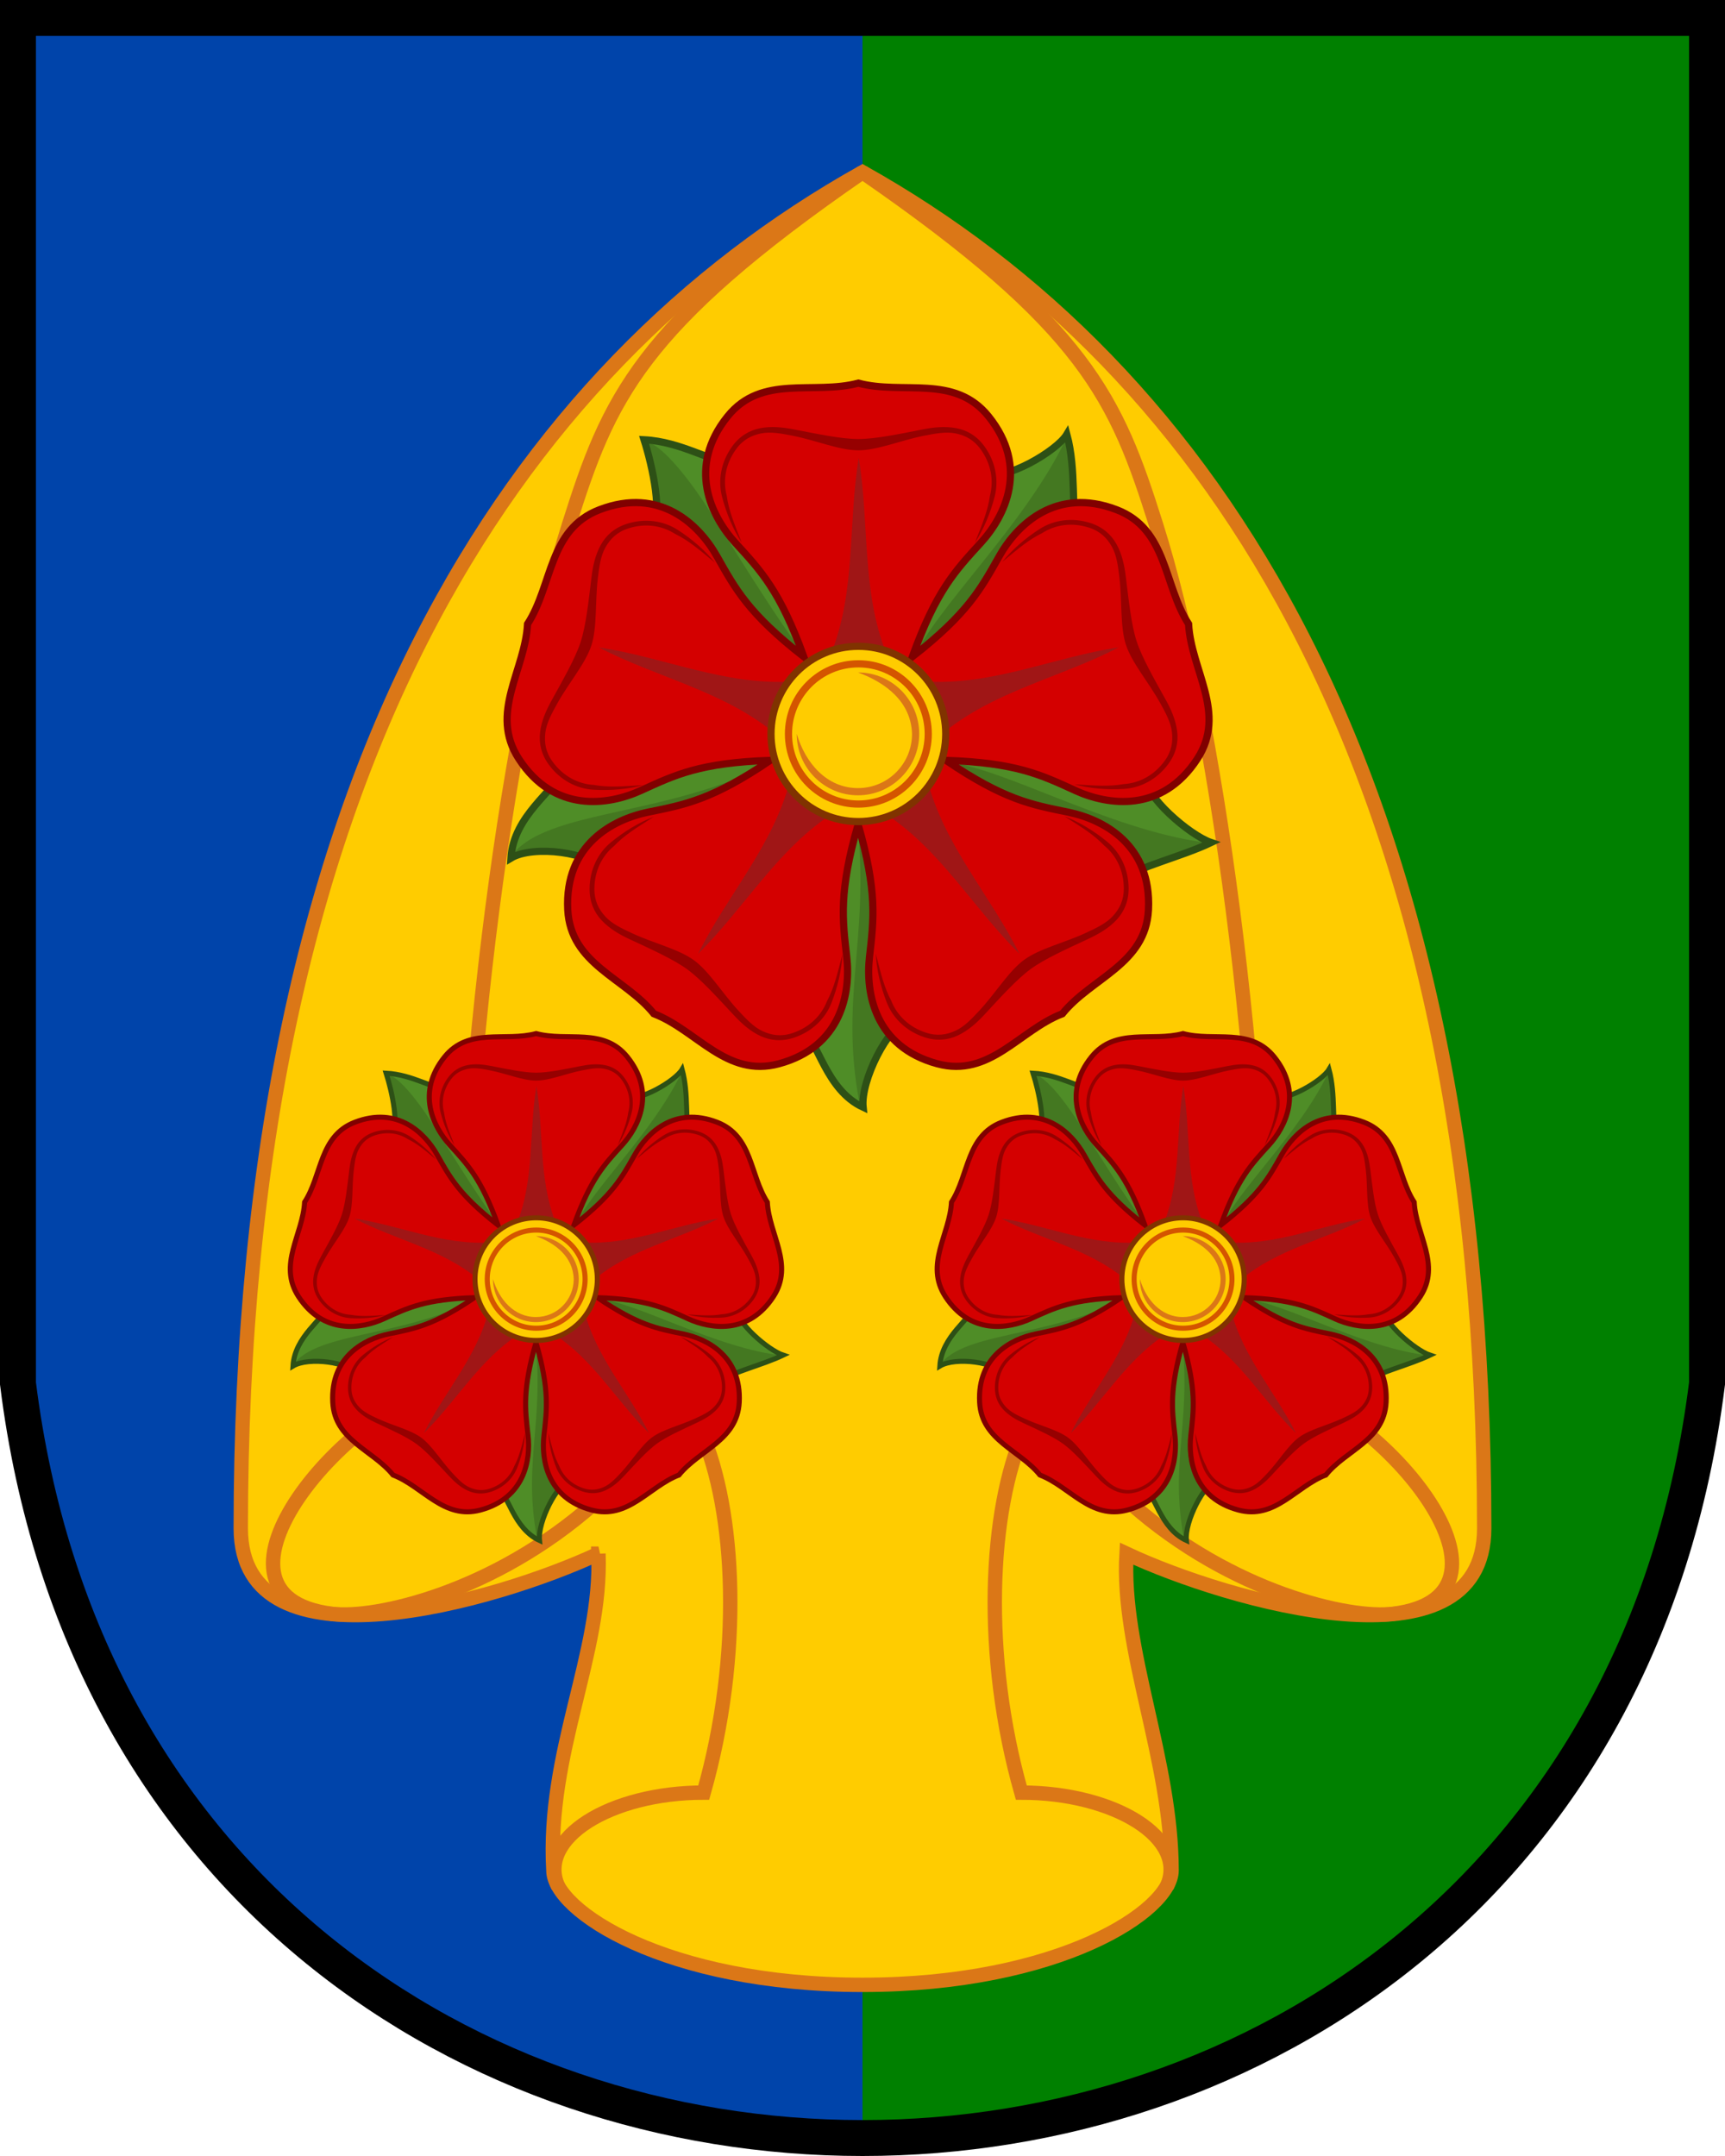
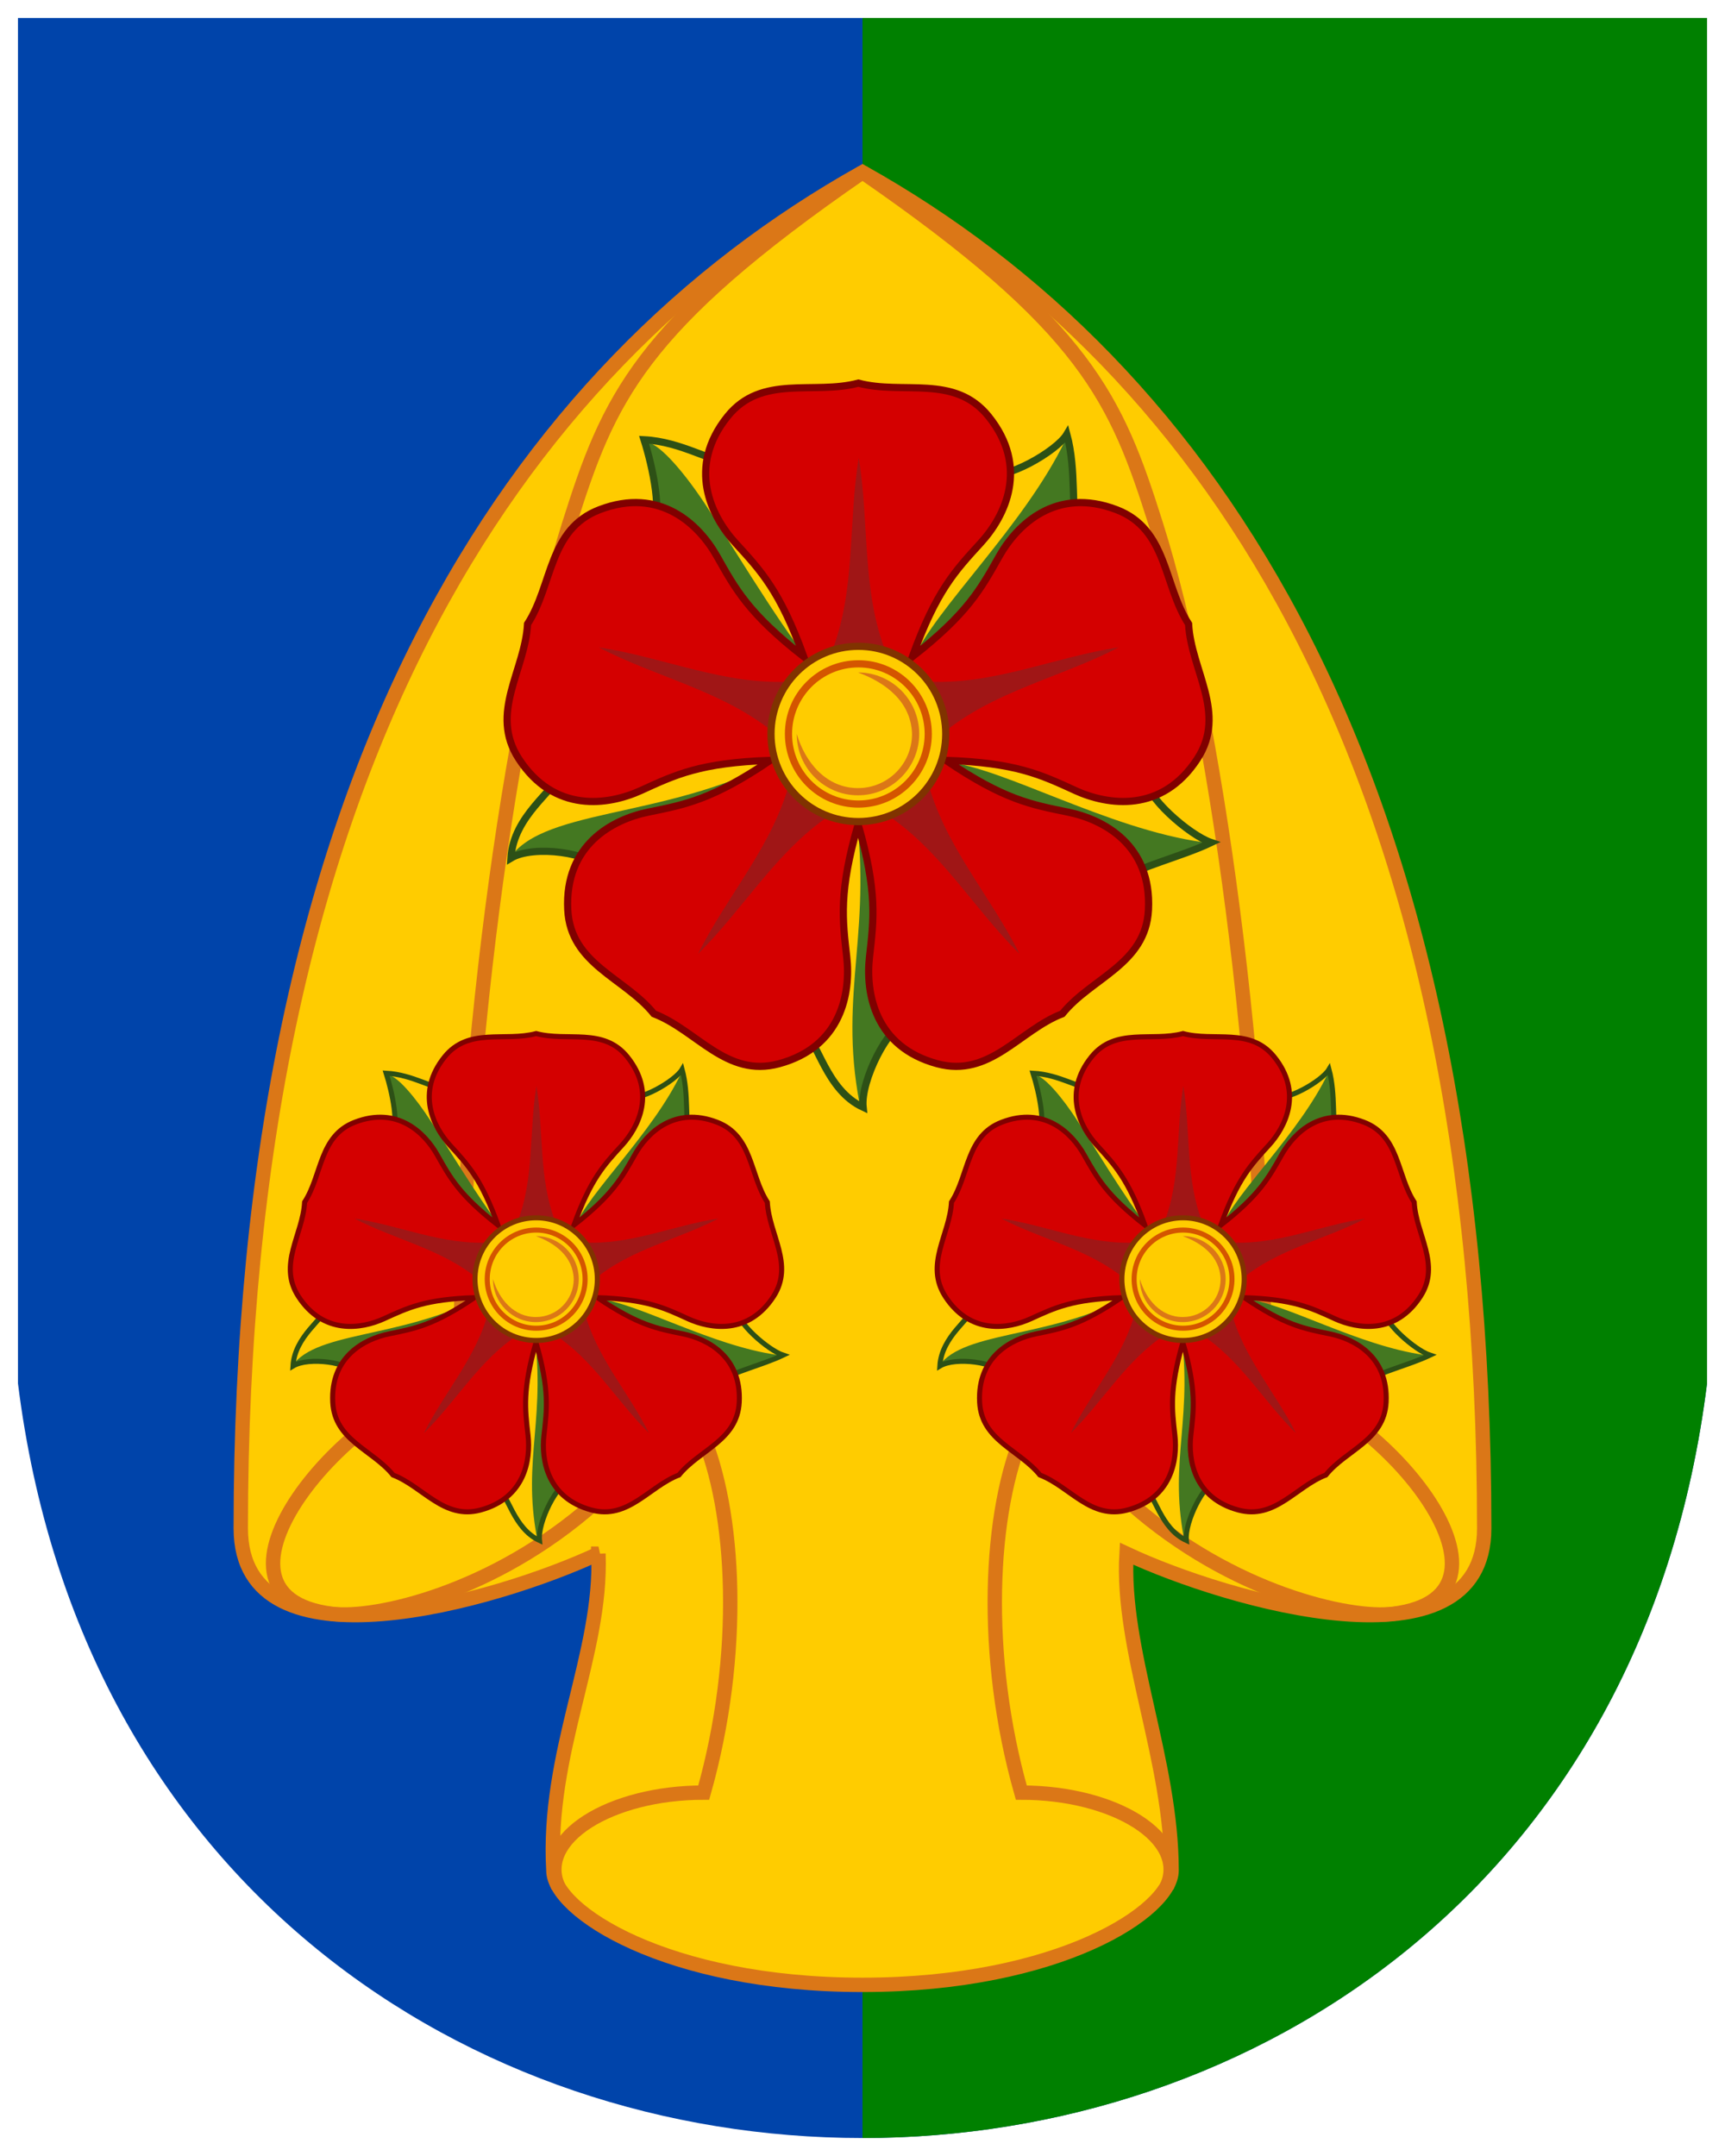
<svg xmlns="http://www.w3.org/2000/svg" xmlns:xlink="http://www.w3.org/1999/xlink" width="240" height="300" version="1.1" viewBox="0 0 480 600">
  <path d="m5 5v380c35 280 435 280 470 0v-380z" fill="#04a" />
  <path d="m240 595c108.75 0 217.5-70 235-210v-380h-235z" fill="#008000" />
  <path d="m166.53 432.38c-28.004 13.13-99.533 33.976-99.533-7.055 0-210.55 76.18-323.15 173-377.4 96.824 54.243 173 166.83 173 377.4 0 41.03-71.526 20.185-99.533 7.055-1.572 26.776 12.541 57.363 12.541 88.184 0 11.191-31.282 31.807-86.003 31.807s-86.012-20.617-86.012-31.807c-1.916-32.973 13.593-60.174 12.54-88.184z" fill="#fc0" stroke="#db7717" stroke-width="4" />
  <path d="m240 47.922c62.416 43.06 70.639 63.183 81.642 97.987 16.66 52.698 30.283 153.7 30.283 238.25 30.749 5.063 77.119 59.837 35.667 64.968-12.013 1.487-44.791-5.848-72.925-30.708-7.974-8.107-18.229-17.623-29.654-20.26-9.852 22.359-11.675 62.471-0.825 100.71 26.039 0 46.593 12.747 40.474 26.21m-84.653-477.16c-62.416 43.06-70.639 63.183-81.642 97.987-16.66 52.698-30.283 153.7-30.283 238.25-30.749 5.063-77.119 59.837-35.667 64.968 12.013 1.487 44.791-5.848 72.925-30.708 7.974-8.107 18.229-17.623 29.654-20.26 9.852 22.359 11.675 62.471 0.825 100.71-26.039 0-46.593 12.747-40.474 26.21" fill="none" stroke="#db7717" stroke-width="4" />
  <g id="r">
-     <path d="m202.87 128.39c-4.844 0.399-12.189-4.756-22.778-5.299 0.783 7.165 4.577 20.811 1.011 24.497l-25.382 67.638c-1.118 4.744-12.123 12.942-12.652 22.296 6.911-0.877 21.74-0.134 24.149 4.408l56.284 45.114c4.152 2.532 6.632 14.232 15.646 19.912 2.386-7.147 8.169-21.733 13.214-22.61l60.164-39.759c3.684-3.179 14.046-4.018 22.928-9.824-5.584-4.855-18.488-14.687-16.79-20.389l-19.093-69.686c-1.875-4.497 0.101-11.966-2.657-22.242-12.686 8.524-17.688 9.667-22.28 7.406z" fill="#4f8d27" />
    <path d="m296.54 122.32c11.292 29.276-21.945 53.308-42.453 61.264 5.949-14.091 30.838-37.082 42.453-61.264zm38.348 112.08c-26.04 17.82-58.38-4.911-71.314-22.265 15.192 1.322 44.82 18.644 71.314 22.265zm-91.76-11.88c12.512 12.162 11.367 37.732 9.214 62.543-5.371 0.36-11 13.593-13.15 22.102-6.072-31.705 4.167-48.073-1.621-85.828zm-19.751-8.937c-7.663 15.696-32.274 22.503-56.446 28.117-2.392-4.541-17.094-5.04-24.095-4.205 11.443-13.355 47.921-9.686 79.94-29.581zm0.138-21.473c-17.245-2.461-29.844-24.594-42.637-45.927 3.567-3.685 0.125-15.89-0.659-23.066 3.579 0.632 10.565 8.738 16.759 18.352 10.198 15.848 22.778 37.006 32.069 47.13z" fill="#447821" />
    <path d="m202.87 128.39c-4.844 0.399-13.064-5.467-23.652-6.011 2.332 7.36 5.502 21.537 1.888 25.223l-25.382 67.638c-1.118 4.744-12.847 11.621-13.55 23.564 6.284-3.807 22.647-1.411 25.036 3.129l56.284 45.114c4.152 2.532 6.26 16.27 16.683 21.104-0.774-7.431 7.139-22.936 12.177-23.803l60.164-39.759c3.685-3.179 16.338-6.203 24.506-10.115-6.013-2.02-18.876-13.17-18.153-18.264l-19.093-69.686c-1.875-4.497-0.149-15.392-2.908-25.668-2.796 4.719-17.439 13.106-22.021 10.838z" fill="none" stroke="#2d5016" stroke-width="2" />
    <path d="m299.14 219.97c9.163 4.187 24.182 6.376 34.037-8.797 8.272-12.736-1.766-24.649-2.439-37.526-6.997-10.811-5.855-26.361-20.012-31.792-16.867-6.465-27.726 4.16-32.685 12.953-5.18 9.181-8.785 15.923-24.182 27.977 6.673-18.405 11.951-23.934 19.049-31.705 6.802-7.449 13.506-21.094 2.177-35.195-9.517-11.826-23.826-5.932-36.241-9.267-12.415 3.336-26.883-2.56-36.392 9.267-11.334 14.091-4.625 27.749 2.177 35.195 7.103 7.778 12.373 13.3 19.049 31.705-15.398-12.054-18.996-18.795-24.182-27.977-4.961-8.79-15.83-19.424-32.685-12.953-14.166 5.426-13.009 20.974-20.012 31.792-0.673 12.878-10.71 24.779-2.437 37.526 9.855 15.175 24.873 12.985 34.037 8.797 9.571-4.374 16.425-7.697 35.959-8.374-16.187 10.959-23.696 12.313-33.993 14.417-9.867 2.016-23.296 9.098-22.378 27.185 0.77 15.175 15.873 18.904 23.955 28.92 11.994 4.62 20.184 17.875 34.813 13.918 17.439-4.714 19.989-19.717 18.855-29.753-1.188-10.482-2.219-18.059 3.169-36.887 5.39 18.839 4.36 26.415 3.17 36.887-1.138 10.037 1.426 25.028 18.855 29.753 14.631 3.958 22.82-9.299 34.813-13.918 8.087-10.018 23.177-13.722 23.955-28.92 0.917-18.09-12.512-25.169-22.378-27.185-10.306-2.105-17.806-3.462-33.993-14.417 19.514 0.677 26.386 4.002 35.959 8.374z" fill="#d40000" stroke="#800000" stroke-width="2" />
    <g transform="matrix(1.081 0 0 1.084 -13.996 -21.745)">
      <path id="t" d="m234 137.6c-1.392 8.355-1.562 16.86-2.184 25.3s-1.694 16.79-4.889 24.83h14.14c-3.195-8.045-4.267-16.4-4.889-24.83s-0.792-16.94-2.184-25.3z" fill="#a01616" />
      <use transform="rotate(72,234,208)" xlink:href="#t" />
      <use transform="rotate(144,234,208)" xlink:href="#t" />
      <use transform="rotate(216 234 208)" xlink:href="#t" />
      <use transform="rotate(-72,234,208)" xlink:href="#t" />
    </g>
    <ellipse cx="238.85" cy="204.25" rx="24.312" ry="24.388" fill="#fc0" stroke="#803300" stroke-width="2" />
    <path d="m238.74 187.14c7.656 2.794 14.77 8.127 15.041 17.094 0 8.343-6.721 15.089-15.041 15.089-8.689 0-14.641-6.983-17.04-15.089 0 9.431 7.643 17.094 17.04 17.094 9.397 0 17.04-7.666 17.04-17.094 0-9.429-7.641-17.094-17.04-17.094z" fill="#db7717" />
    <ellipse cx="238.85" cy="204.25" rx="19.448" ry="19.51" fill="none" stroke="#d45500" stroke-width="2" />
    <g transform="matrix(1.081 0 0 1.084 -13.996 -21.745)">
-       <path id="l" d="m208.6 130c-2.748 0.548-5.26 1.993-7.21 4.702-2.902 4.031-3.664 8.756-2.578 12.91 1.086 4.157 2.819 8.357 5.072 11.78-2.138-5.356-3.345-8.354-3.875-12.09-1.024-3.919-0.288-8.165 2.386-11.88 1.78-2.473 3.962-3.578 6.457-4.089 2.495-0.511 5.31 0.036 8.219 0.608 5.818 1.144 11.94 3.73 16.82 3.73 4.888 0 11.01-2.587 16.82-3.73 2.908-0.572 5.724-1.119 8.219-0.608 2.495 0.511 4.677 1.616 6.457 4.089 2.674 3.714 3.409 7.96 2.386 11.88-0.53 3.737-1.738 6.734-3.875 12.09 2.253-3.421 3.986-7.62 5.072-11.78 1.086-4.157 0.323-8.881-2.578-12.91-1.951-2.709-4.46-4.17-7.21-4.702-2.979-0.577-5.966-0.239-8.705 0.298-5.983 1.172-12.13 2.471-16.59 2.471-4.458 0-10.6-1.32-16.59-2.471-2.948-0.567-5.852-0.866-8.7-0.298z" fill="#960000" />
      <use transform="rotate(-72,234,208)" xlink:href="#l" />
      <use transform="rotate(216 234 208)" xlink:href="#l" />
      <use transform="rotate(72,234,208)" xlink:href="#l" />
      <use transform="rotate(144,234,208)" xlink:href="#l" />
    </g>
  </g>
  <use transform="matrix(.7 0 0 .7 -18 213)" xlink:href="#r" />
  <use transform="matrix(.7 0 0 .7 162 213)" xlink:href="#r" />
-   <path d="m5 5v380c35 280 435 280 470 0v-380z" fill="none" stroke="#000" stroke-width="10" />
</svg>